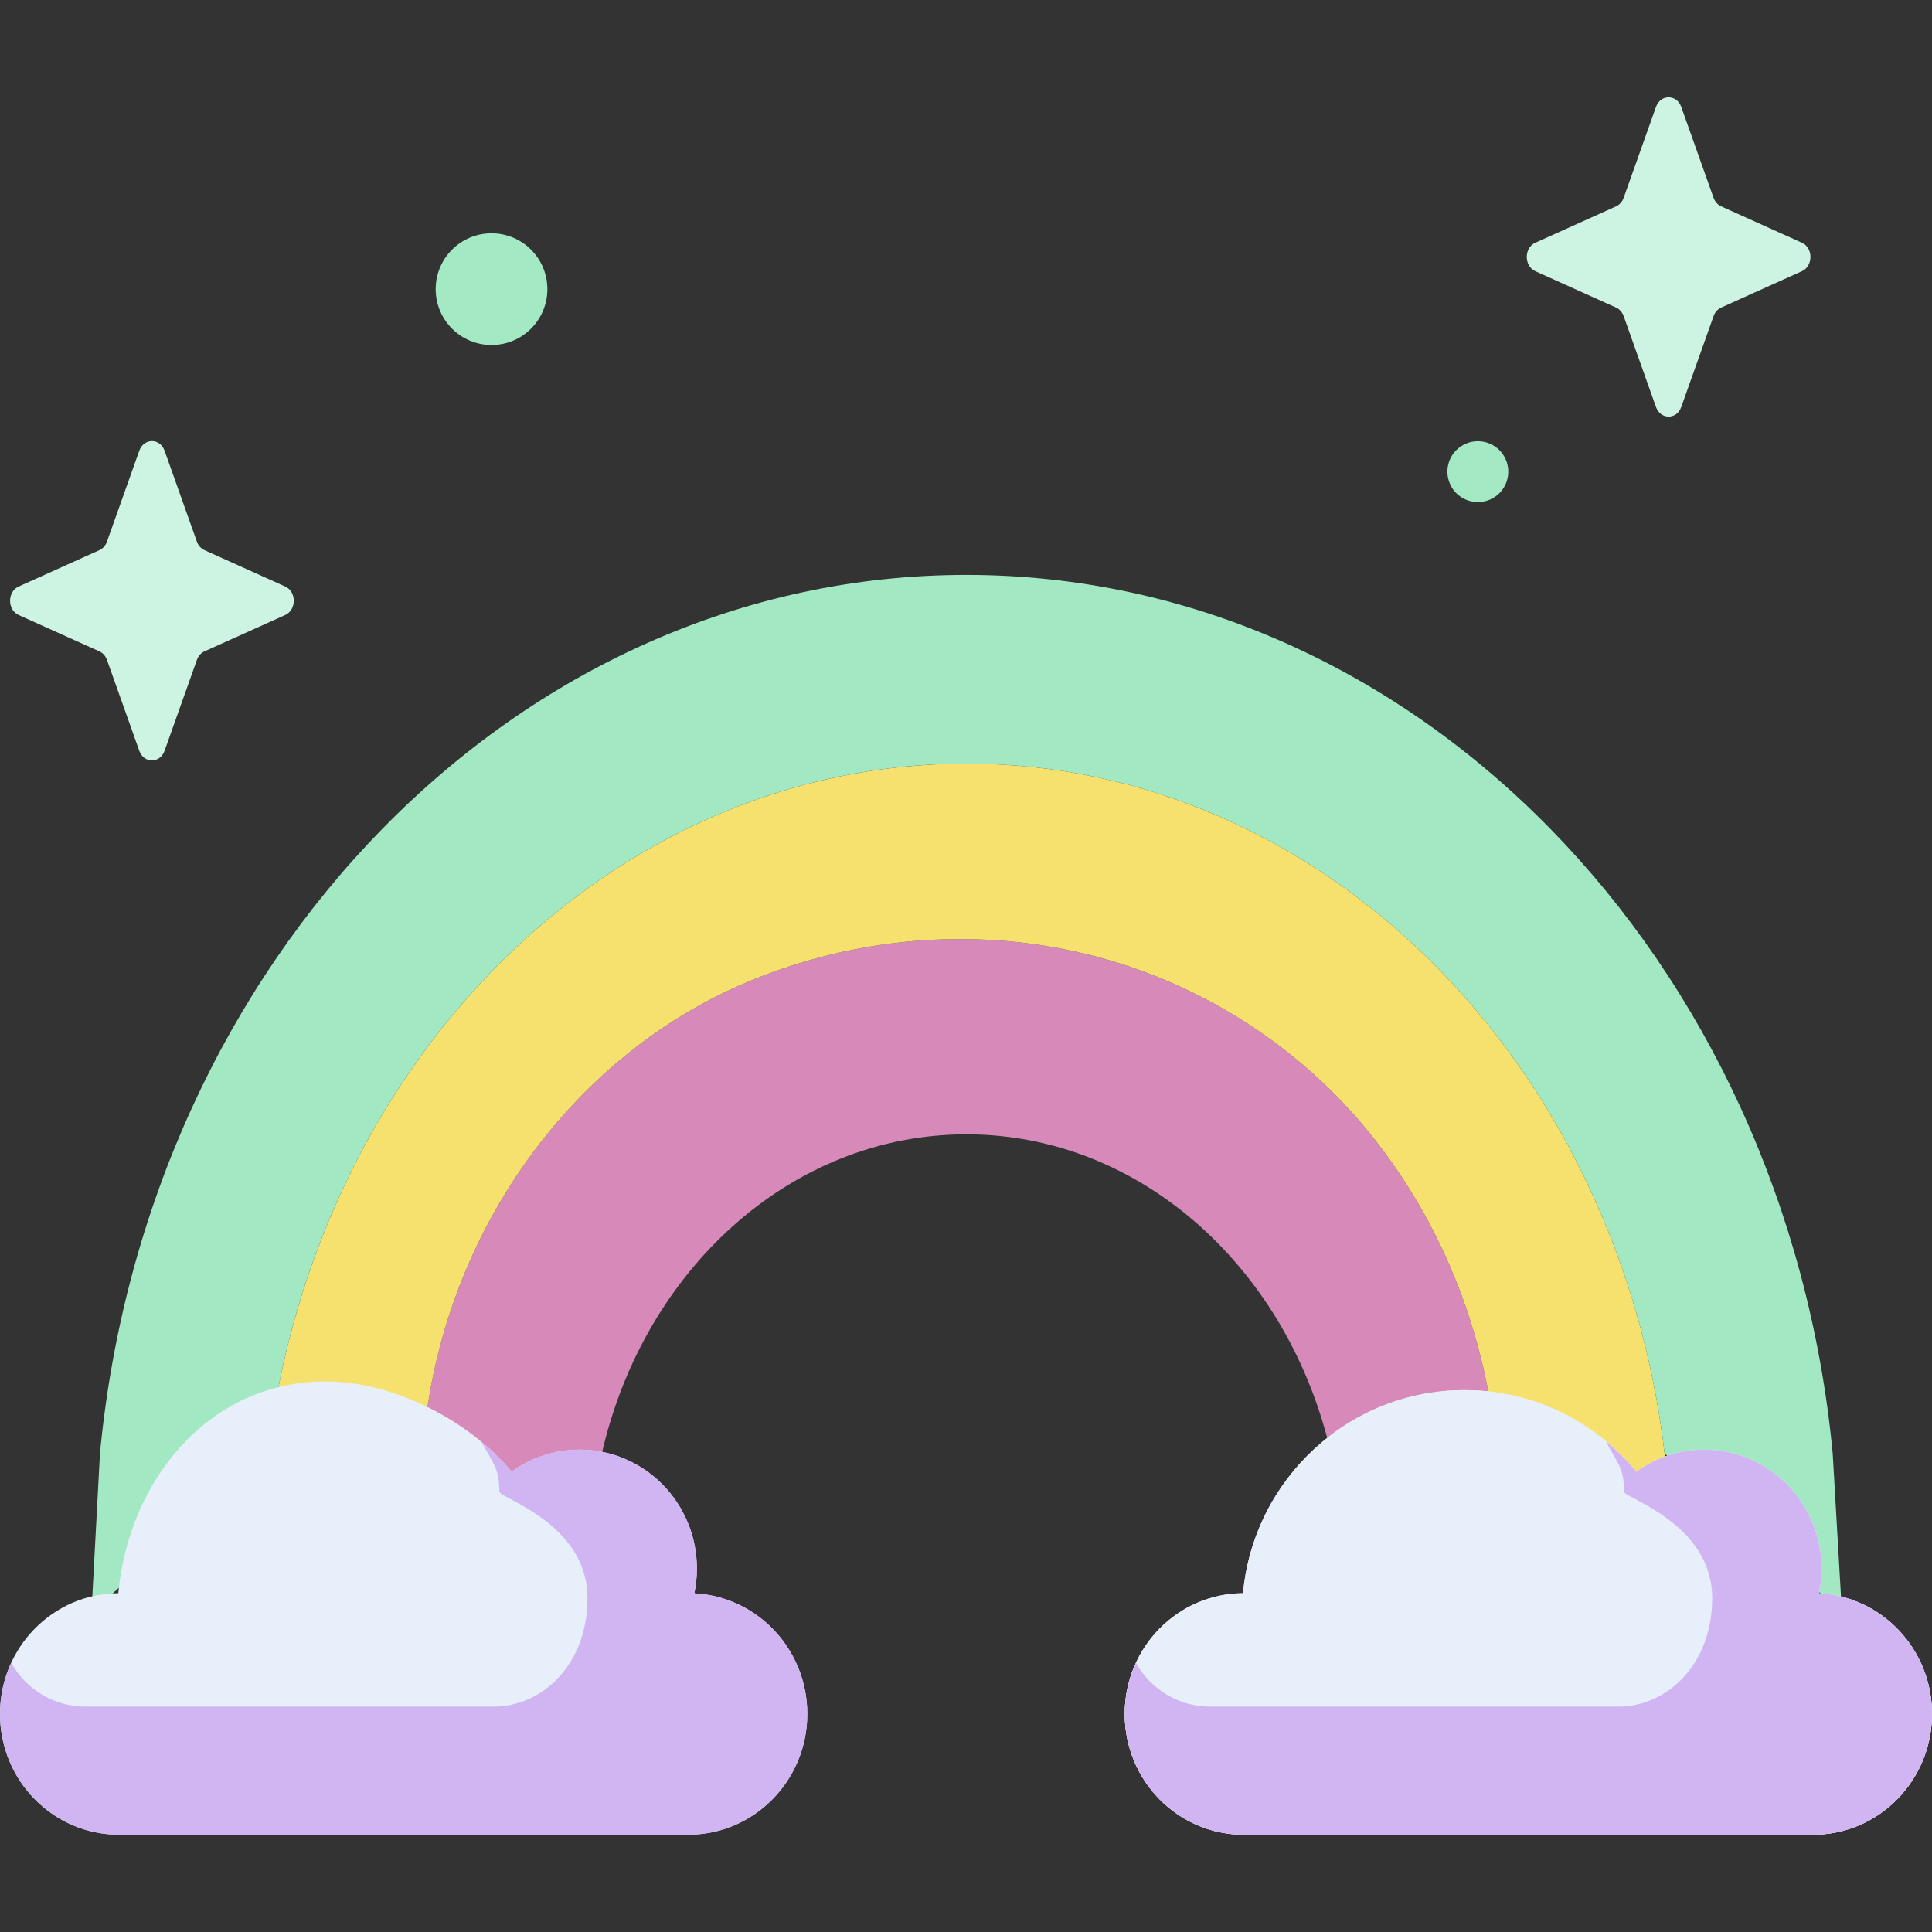
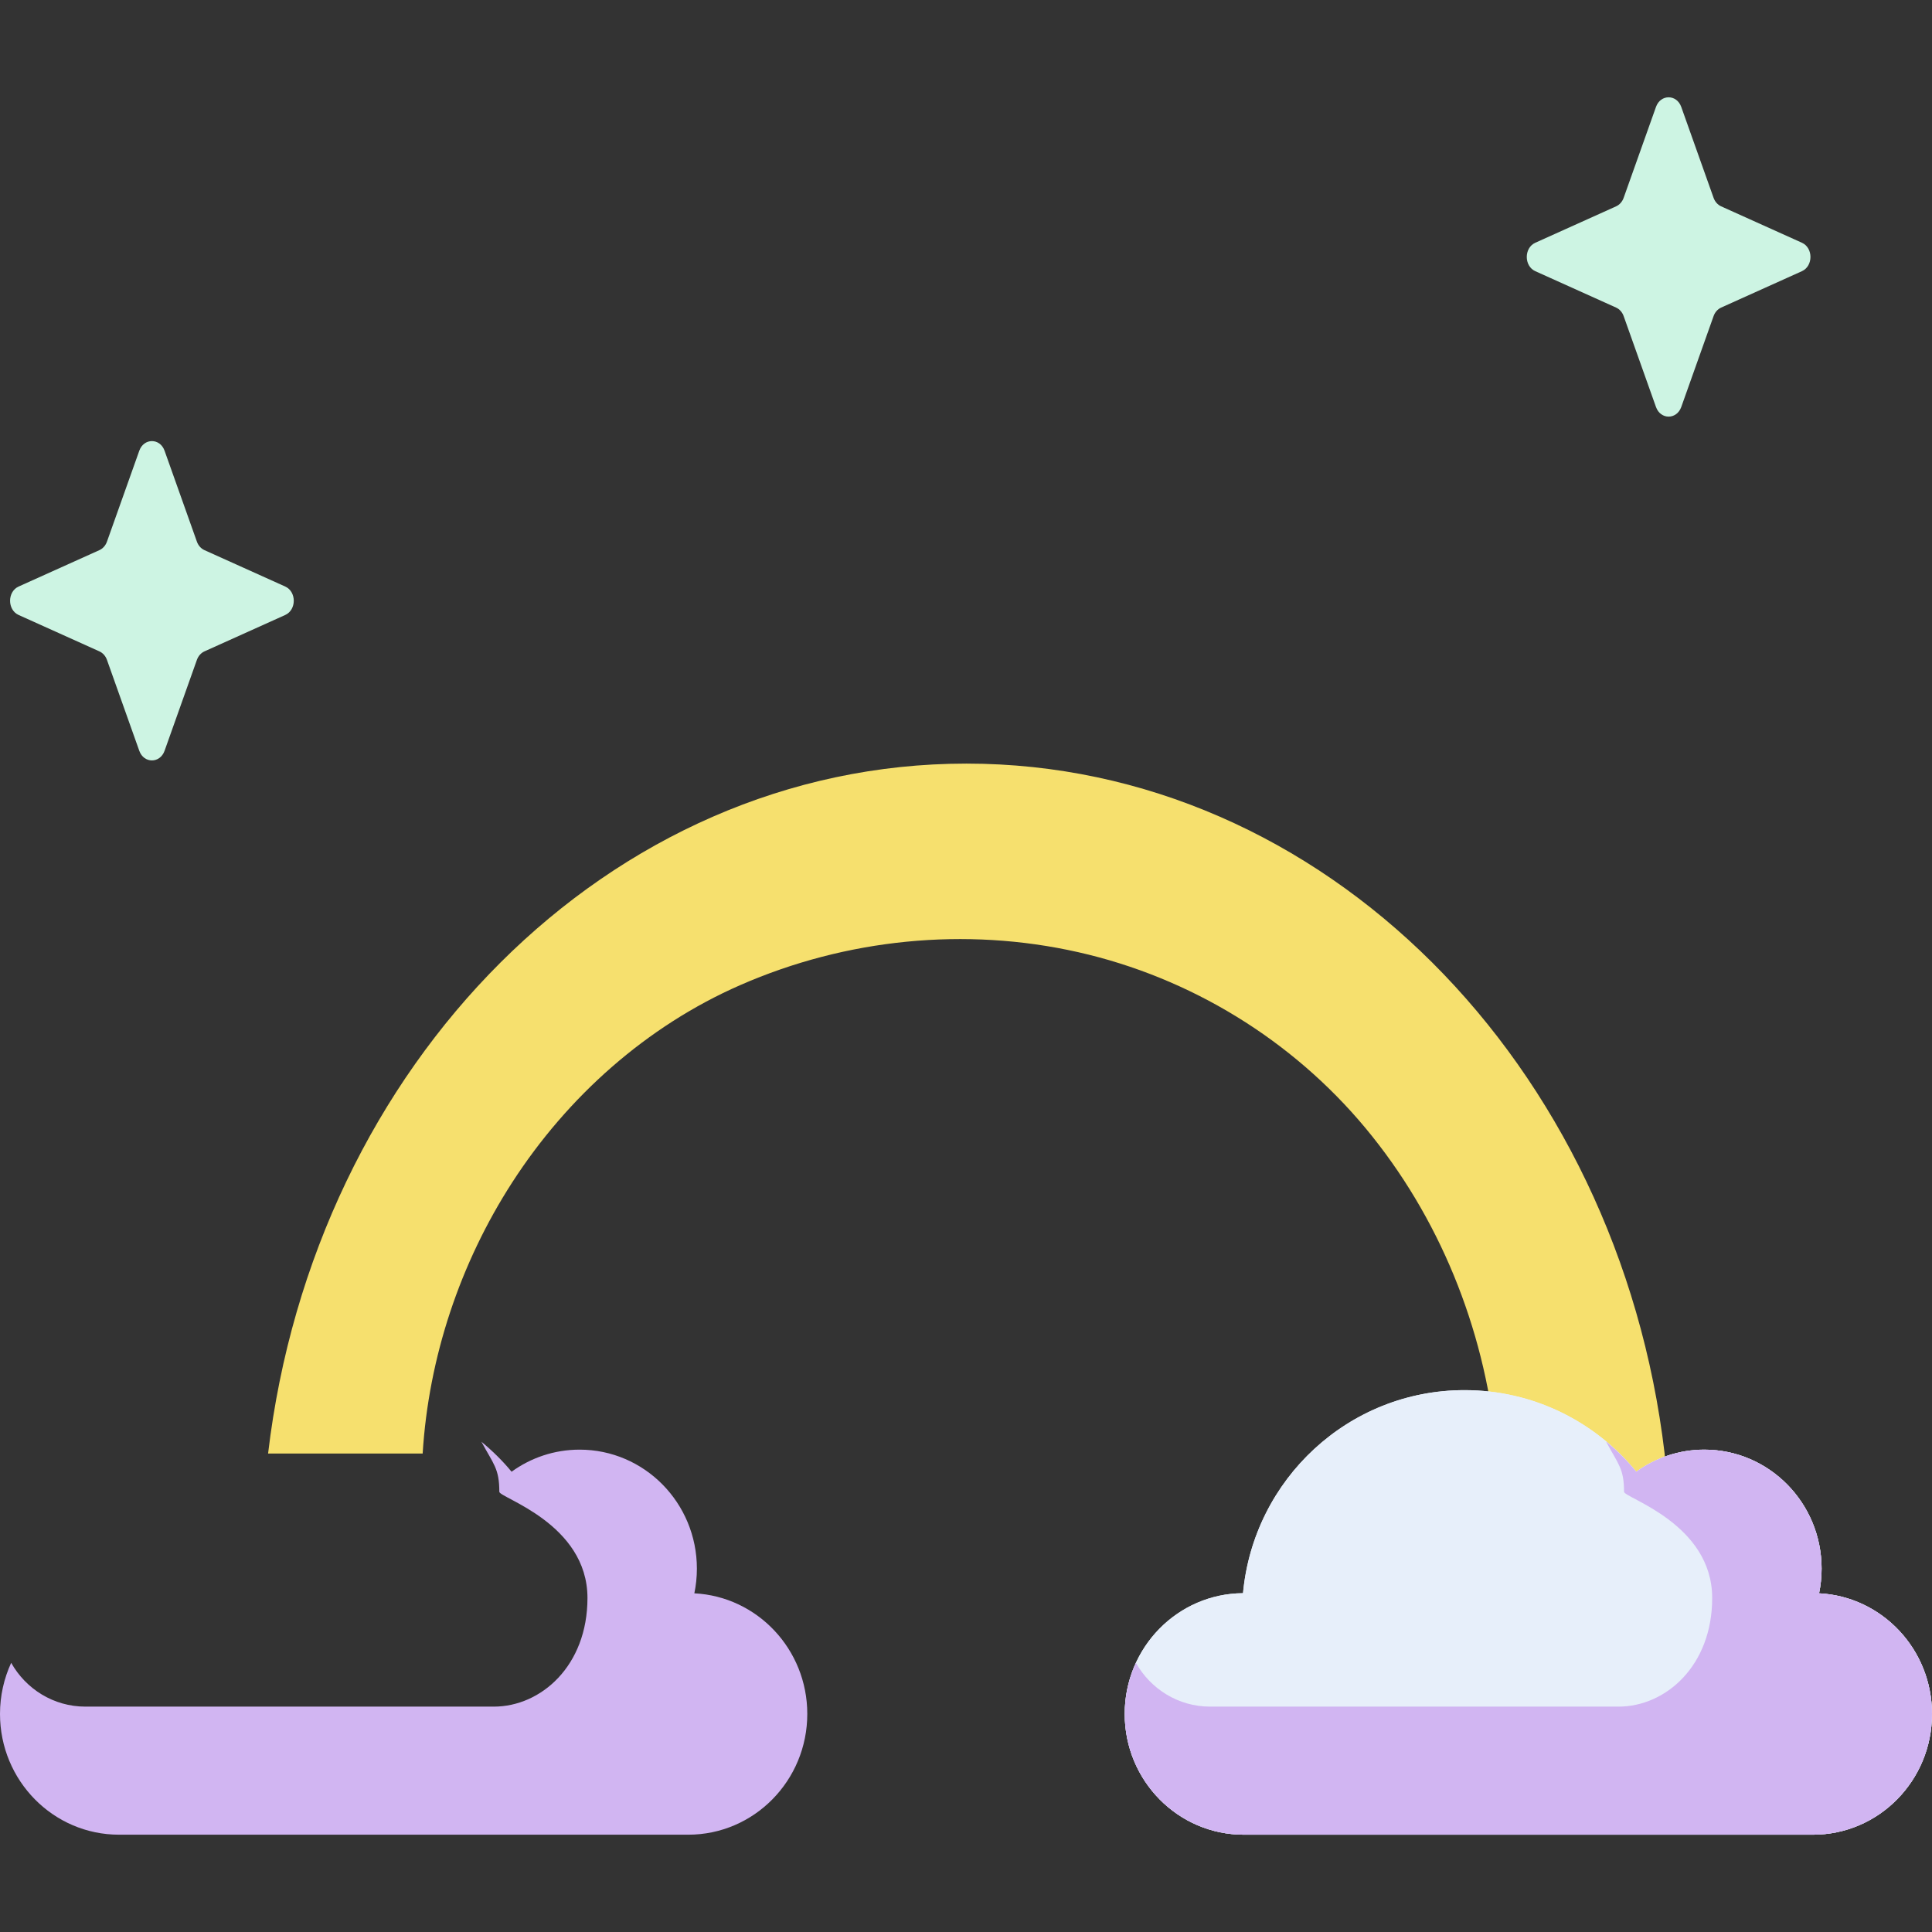
<svg xmlns="http://www.w3.org/2000/svg" id="Capa_1" height="512" viewBox="0 0 491.011 491.011" width="512">
  <rect x="0" y="0" width="491.011" height="491.011" fill="#333333" stroke="none" />
  <g>
    <g>
      <g>
-         <path d="m347.018 286.681c-18.653-22.43-44.544-38.264-73.004-44.689-28.681-6.476-58.996-3.406-85.898 8.376-23.812 10.429-43.875 28.348-57.93 50.122-13.266 20.55-21.259 44.501-22.769 68.923l17.502 20.38h20.702l7.329-20.38c10.623-46.647 48.058-81.128 92.646-81.128 44.592 0 82.053 34.476 92.674 81.128h42.112c-.082-.973-.152-1.947-.252-2.919-3.013-29.12-14.357-57.259-33.112-79.813z" fill="#d789b9" />
        <path d="m245.596 194.066c-90.78 0-165.771 76.358-177.463 175.347h39.284c1.51-24.421 9.503-48.373 22.769-68.923 14.055-21.773 34.118-39.693 57.93-50.122 26.902-11.782 57.217-14.852 85.898-8.376 28.459 6.425 54.35 22.259 73.004 44.689 18.755 22.554 30.099 50.693 33.111 79.812.1.972.17 1.946.252 2.919l43.692 15.833-1.015-15.833c-11.691-98.988-86.682-175.346-177.462-175.346z" fill="#f6e06e" />
-         <path d="m245.596 146.11c-114.242 0-208.266 97.763-220.194 223.303l-2.155 40.378 44.886-40.378c11.691-98.988 86.683-175.347 177.463-175.347s165.772 76.358 177.463 175.347l45.06 40.378-2.343-40.378c-11.929-125.539-105.939-223.303-220.18-223.303z" fill="#a1e8c3" />
      </g>
-       <path d="m176.467 404.937c.42-2.022.644-4.118.644-6.267 0-16.705-13.347-30.247-29.811-30.247-6.446 0-12.409 2.083-17.285 5.612-10.373-12.663-29.689-22.953-47.265-22.953-29.446 0-50.012 24.878-52.684 53.821-16.621.099-30.066 13.798-30.066 30.686 0 16.951 13.543 30.692 30.249 30.692h144.67c16.706 0 30.249-13.741 30.249-30.692 0-16.424-12.714-29.835-28.701-30.652z" fill="#e7effa" />
      <path d="m176.466 404.937c.42-2.022.645-4.118.645-6.268 0-16.705-13.347-30.247-29.811-30.247-6.446 0-12.409 2.082-17.285 5.612-2.19-2.674-4.782-5.239-7.669-7.626 3.083 5.733 4.553 6.8 4.553 12.72 0 1.542 22.404 8.043 22.404 27 0 17.244-11.82 27.604-23.806 27.604h-103.795c-8.081 0-15.125-4.485-18.861-11.132-1.819 3.945-2.841 8.345-2.841 12.989 0 16.951 13.543 30.692 30.249 30.692h144.67c16.706 0 30.249-13.741 30.249-30.692 0-16.424-12.714-29.835-28.702-30.652z" fill="#d1b5f2" />
      <path d="m462.309 404.937c.42-2.022.645-4.118.645-6.267 0-16.705-13.347-30.247-29.811-30.247-6.446 0-12.409 2.083-17.285 5.612-10.372-12.663-26.075-20.735-43.651-20.735-29.446 0-53.626 22.66-56.298 51.603-16.621.1-30.066 13.799-30.066 30.687 0 16.951 13.543 30.692 30.249 30.692h144.67c16.706 0 30.249-13.741 30.249-30.692 0-16.425-12.714-29.836-28.702-30.653z" fill="#e7effa" />
      <path d="m462.309 404.937c.42-2.022.645-4.118.645-6.267 0-16.705-13.347-30.247-29.811-30.247-6.446 0-12.409 2.083-17.285 5.612-10.372-12.663-26.075-20.735-43.651-20.735-29.446 0-53.626 22.66-56.298 51.603-16.621.1-30.066 13.799-30.066 30.687 0 16.951 13.543 30.692 30.249 30.692h144.67c16.706 0 30.249-13.741 30.249-30.692 0-16.425-12.714-29.836-28.702-30.653z" fill="#e7effa" />
      <path d="m491.011 435.589c0-16.424-12.715-29.835-28.702-30.652.42-2.022.645-4.118.645-6.268 0-16.705-13.347-30.247-29.811-30.247-6.446 0-12.409 2.082-17.285 5.612-2.212-2.7-4.679-5.177-7.342-7.426-.112-.051-.221-.114-.326-.201 3.082 5.733 4.553 6.8 4.553 12.721 0 1.542 22.404 8.042 22.404 27 0 17.244-11.82 27.603-23.806 27.603h-103.796c-8.081 0-15.125-4.485-18.861-11.132-1.82 3.945-2.841 8.345-2.841 12.989 0 16.95 13.543 30.692 30.249 30.692h144.67c16.706.001 30.249-13.741 30.249-30.691z" fill="#d1b5f2" />
    </g>
-     <ellipse cx="375.505" cy="119.973" fill="#a2e9c4" rx="7.737" ry="7.737" transform="matrix(.924 -.383 .383 .924 -17.328 152.832)" />
    <path d="m427.286 27.178 8.214 23.098c.352.989 1.048 1.772 1.927 2.168l20.521 9.246c2.899 1.306 2.899 5.925 0 7.232l-20.521 9.246c-.879.396-1.575 1.18-1.927 2.169l-8.214 23.097c-1.16 3.263-5.264 3.263-6.425 0l-8.214-23.097c-.352-.989-1.048-1.773-1.927-2.169l-20.521-9.246c-2.899-1.306-2.899-5.925 0-7.232l20.521-9.246c.879-.396 1.575-1.18 1.927-2.168l8.214-23.098c1.16-3.264 5.264-3.264 6.425 0z" fill="#cdf4e3" />
-     <circle cx="124.919" cy="73.488" fill="#a2e9c4" r="14.196" />
    <path d="m41.824 114.552 8.214 23.098c.352.989 1.048 1.772 1.927 2.168l20.521 9.246c2.899 1.306 2.899 5.925 0 7.232l-20.521 9.246c-.879.396-1.575 1.18-1.927 2.169l-8.214 23.098c-1.161 3.263-5.265 3.263-6.425 0l-8.214-23.098c-.352-.989-1.048-1.773-1.927-2.169l-20.521-9.246c-2.899-1.306-2.899-5.925 0-7.232l20.521-9.246c.879-.396 1.575-1.18 1.927-2.168l8.214-23.098c1.161-3.263 5.265-3.263 6.425 0z" fill="#cdf4e3" />
  </g>
</svg>